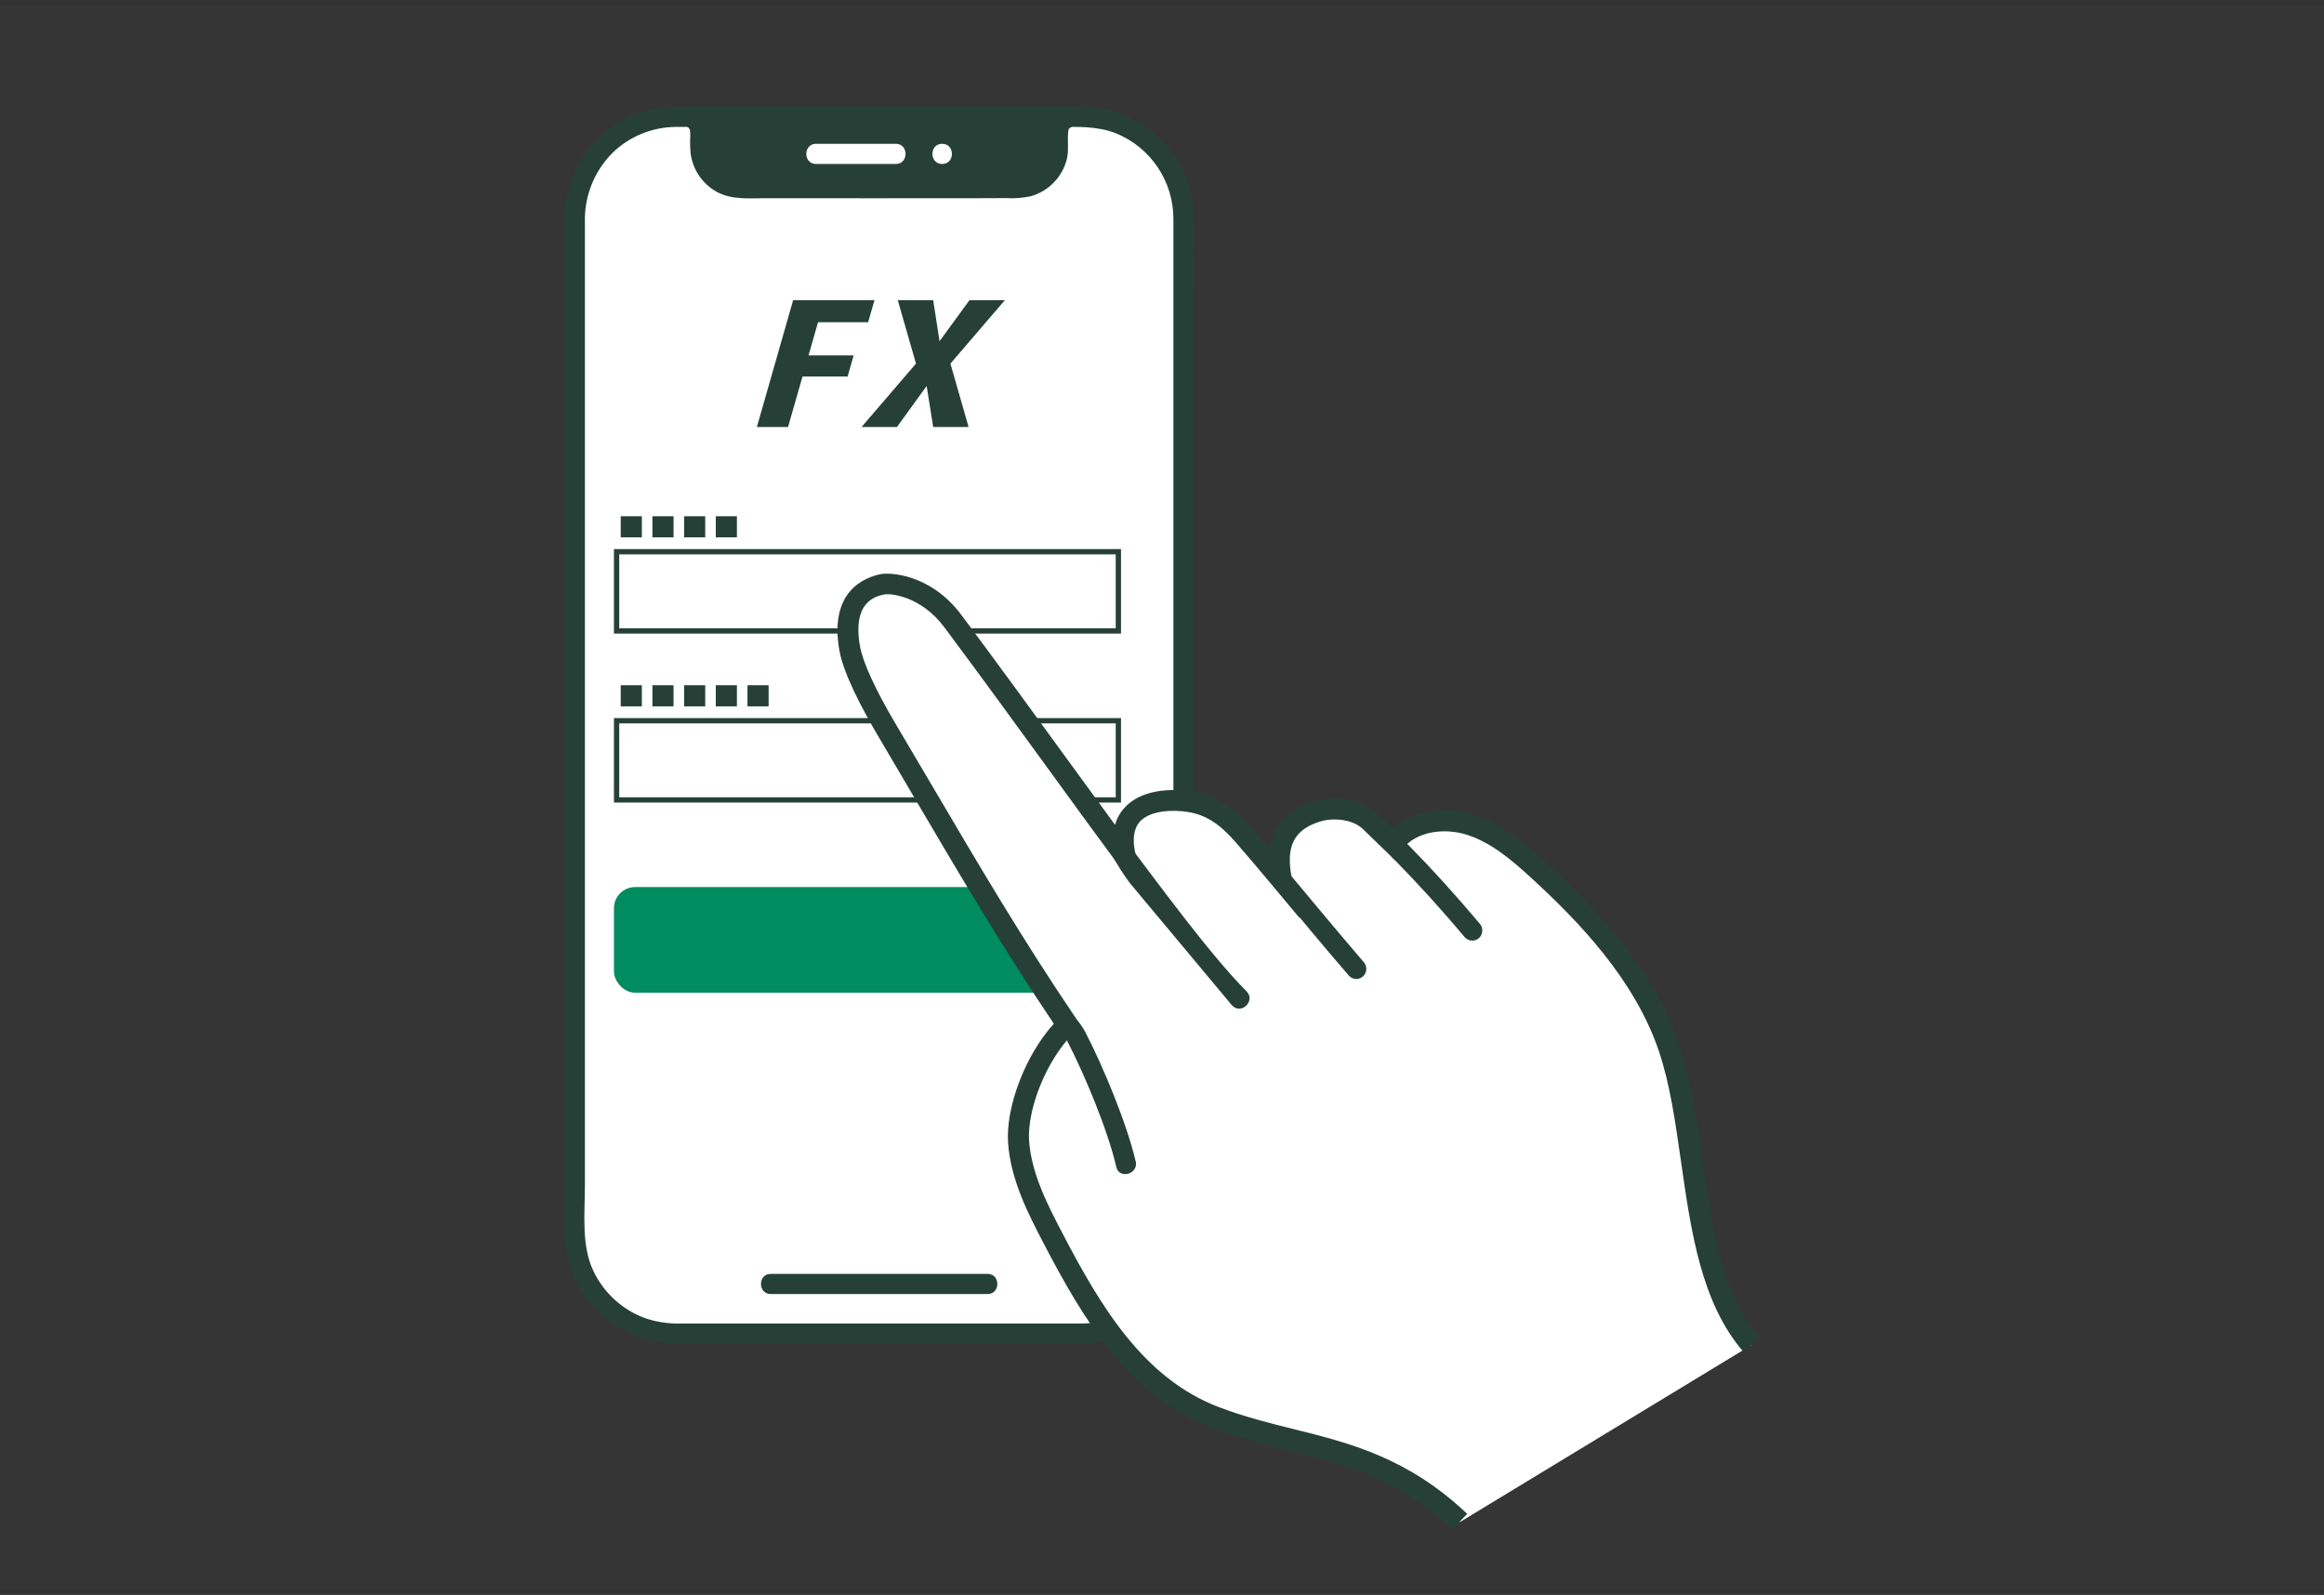
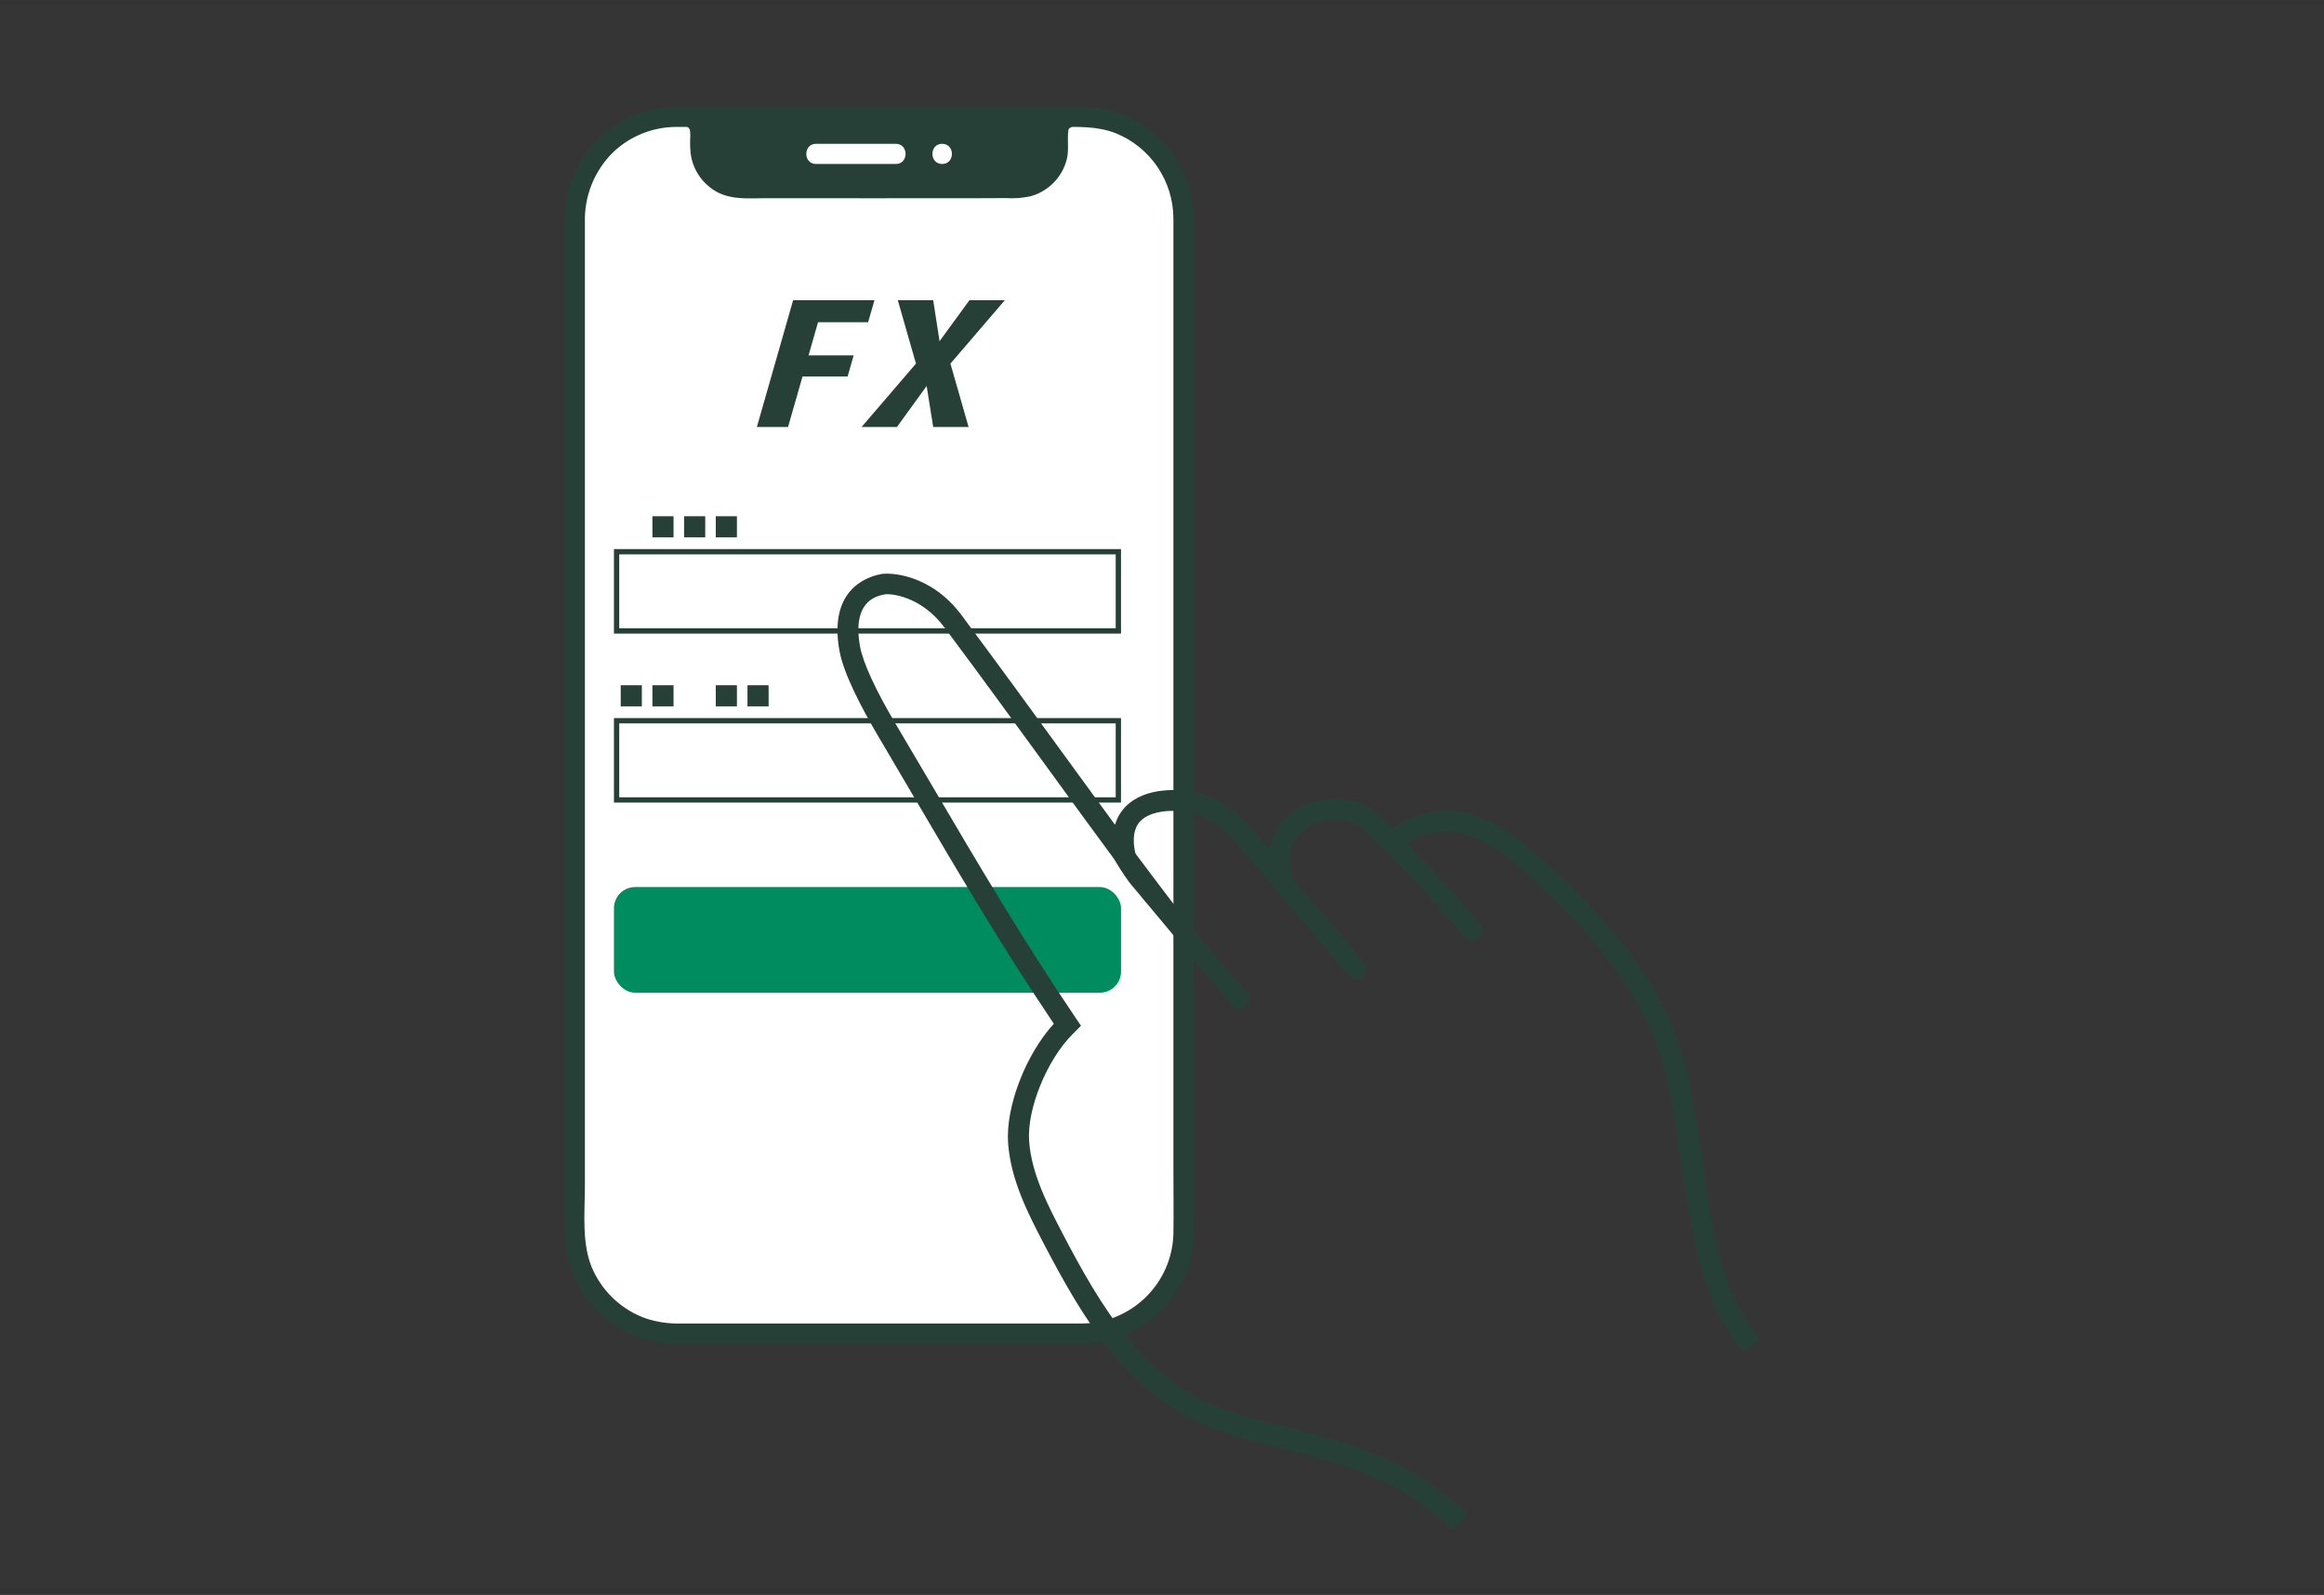
<svg xmlns="http://www.w3.org/2000/svg" width="220" height="151" viewBox="0 0 220 151" fill="none">
  <rect x="0" y="0" width="220" height="151" fill="#333333" stroke="none" />
  <rect opacity="0.01" y="0.465" width="220" height="150" fill="white" />
  <path d="M64 11.065H102.45C107.75 11.065 112.04 15.355 112.04 20.655V116.675C112.04 121.965 107.75 126.265 102.45 126.265H64C58.7 126.265 54.41 121.975 54.41 116.675V20.645C54.41 15.355 58.7 11.055 64 11.055V11.065Z" fill="white" />
  <path d="M100.5 10.385C100.88 10.085 100.46 10.345 100.36 10.415C100.09 10.585 99.85 10.805 99.66 11.055C99.17 11.695 99.21 12.435 99.21 13.205C99.27 13.875 99.17 14.545 98.92 15.165C98.66 15.705 98.24 16.155 97.71 16.455C97.16 16.745 96.54 16.875 95.93 16.835H93.66L88.6 16.845C85.48 16.845 82.36 16.845 79.24 16.845H74.13L71.72 16.835C71.06 16.875 70.4 16.865 69.74 16.805C68.35 16.585 67.31 15.425 67.23 14.025C67.19 13.165 67.38 12.215 67.01 11.415C66.87 11.105 66.65 10.825 66.39 10.605C66.27 10.505 66.15 10.415 66.02 10.335C65.92 10.275 65.71 10.115 66.03 10.385C65.65 10.025 65.06 10.025 64.68 10.385C64.31 10.765 64.31 11.365 64.68 11.735C64.82 11.845 64.96 11.935 65.11 12.025C65.14 12.045 65.24 12.125 65.11 12.025C65.16 12.065 65.2 12.105 65.24 12.155C65.16 12.035 65.33 12.355 65.31 12.275C65.35 12.585 65.36 12.905 65.33 13.215C65.32 13.625 65.33 14.045 65.37 14.455C65.55 16.035 66.49 17.425 67.89 18.185C69.33 18.945 70.99 18.765 72.56 18.765H77.77C81.03 18.775 84.28 18.775 87.54 18.765H92.8L95.24 18.755C96.01 18.805 96.79 18.745 97.55 18.585C99.26 18.115 100.58 16.755 101 15.035C101.2 14.155 101.02 13.265 101.13 12.395C101.13 12.255 101.21 12.135 101.34 12.075C101.52 11.975 101.7 11.865 101.87 11.745C102.24 11.375 102.24 10.765 101.87 10.395C101.49 10.035 100.9 10.035 100.52 10.395L100.5 10.385Z" fill="#264037" />
  <path d="M101.18 11.065C101.18 11.065 100.17 11.405 100.17 12.395V13.895C100.17 16.044 98.43 17.794 96.27 17.805C92.56 17.805 86.99 17.814 83.22 17.825C79.46 17.825 73.89 17.805 70.17 17.805C68.02 17.805 66.27 16.055 66.27 13.895V12.395C66.24 11.815 65.88 11.294 65.35 11.065" fill="#264037" />
  <path d="M102.45 125.305H64.35C63.27 125.325 62.2 125.165 61.17 124.835C58.98 124.065 57.18 122.445 56.18 120.345C55.01 117.925 55.37 114.825 55.37 112.195V21.065C55.3 18.585 56.25 16.195 58.01 14.445C59.62 12.895 61.77 12.025 64 12.015C64.34 12.015 64.69 12.015 65.03 12.015H100.18C102.01 12.015 103.81 11.925 105.57 12.595C108.91 13.915 111.09 17.155 111.08 20.745V110.815C111.08 112.815 111.11 114.825 111.08 116.835C110.94 121.515 107.13 125.255 102.45 125.305C101.22 125.315 101.22 127.225 102.45 127.215C107.76 127.155 112.22 123.205 112.91 117.945C112.99 117.075 113.02 116.195 112.99 115.315V27.605C112.99 25.305 113 22.995 112.99 20.695C112.96 16.275 110.21 12.315 106.07 10.755C104.19 10.045 102.25 10.105 100.29 10.105H64.91C64.5 10.105 64.09 10.105 63.67 10.105C61.09 10.195 58.64 11.215 56.76 12.985C54.6 15.065 53.4 17.955 53.45 20.945V116.005C53.38 118.055 53.86 120.095 54.84 121.895C56.8 125.245 60.41 127.275 64.29 127.205H102.44C103.67 127.205 103.67 125.295 102.44 125.295L102.45 125.305Z" fill="#264037" />
-   <path d="M72.96 122.514H90.57H93.49C94.72 122.514 94.72 120.604 93.49 120.604H75.82H72.96C71.73 120.604 71.73 122.514 72.96 122.514Z" fill="#264037" />
  <path d="M77.251 15.525C79.771 15.525 82.281 15.525 84.801 15.525C86.031 15.525 86.031 13.615 84.801 13.615C82.281 13.615 79.771 13.615 77.251 13.615C76.021 13.615 76.021 15.525 77.251 15.525Z" fill="white" />
  <path d="M89.19 15.525C90.42 15.525 90.42 13.615 89.19 13.615C87.96 13.615 87.96 15.525 89.19 15.525Z" fill="white" />
  <rect x="58.76" y="64.875" width="2" height="2" fill="#264037" />
  <rect x="61.76" y="64.875" width="2" height="2" fill="#264037" />
-   <rect x="64.76" y="64.875" width="2" height="2" fill="#264037" />
  <rect x="67.76" y="64.875" width="2" height="2" fill="#264037" />
  <rect x="70.76" y="64.875" width="2" height="2" fill="#264037" />
  <rect x="58.119" y="67.985" width="48" height="8" fill="white" />
-   <path fill-rule="evenodd" clip-rule="evenodd" d="M58.119 67.985H106.119V75.985H58.119V67.985ZM105.619 75.485V68.485H58.619V75.485H105.619Z" fill="#264037" />
-   <rect x="58.76" y="48.875" width="2" height="2" fill="#264037" />
+   <path fill-rule="evenodd" clip-rule="evenodd" d="M58.119 67.985H106.119V75.985H58.119V67.985ZM105.619 75.485V68.485H58.619V75.485Z" fill="#264037" />
  <rect x="61.76" y="48.875" width="2" height="2" fill="#264037" />
  <rect x="64.76" y="48.875" width="2" height="2" fill="#264037" />
  <rect x="67.76" y="48.875" width="2" height="2" fill="#264037" />
  <rect x="58.119" y="51.985" width="48" height="8" fill="white" />
  <path fill-rule="evenodd" clip-rule="evenodd" d="M58.119 51.985H106.119V59.985H58.119V51.985ZM105.619 59.485V52.485H58.619V59.485H105.619Z" fill="#264037" />
  <rect x="58.121" y="83.984" width="48" height="10" rx="2" fill="#008C5E" />
-   <path d="M138.199 144.105C130.379 136.695 123.099 137.275 115.009 134.205C107.579 131.375 103.399 124.385 99.719 117.345C98.199 114.435 96.649 111.425 96.419 108.145C96.189 104.865 98.159 99.905 100.839 97.235L101.039 97.035C94.779 87.775 90.429 80.095 83.929 69.095C82.769 67.135 80.819 63.625 80.429 61.395C79.749 57.565 81.209 55.795 83.559 55.335C84.259 55.195 87.609 55.355 90.199 58.835C96.489 67.275 101.849 74.815 106.519 81.115C105.299 75.785 110.239 75.525 112.689 75.935C114.789 76.285 116.309 77.485 117.709 79.095C118.939 80.515 120.109 81.905 121.299 83.325C120.569 79.615 121.949 77.695 124.689 76.855C126.149 76.405 128.389 76.545 129.689 77.795C130.449 78.525 131.179 79.225 131.879 79.915C133.469 77.795 136.569 77.325 139.099 78.095C141.599 78.865 143.669 80.615 145.599 82.385C150.789 87.145 155.719 92.555 157.979 99.225C160.919 107.945 159.759 120.405 165.789 127.355" fill="white" />
  <path d="M137.51 144.825C132.27 139.865 127.28 138.615 122 137.295C119.63 136.705 117.19 136.095 114.66 135.135C106.86 132.165 102.57 124.945 98.84 117.805C97.36 114.965 95.68 111.745 95.43 108.215C95.19 104.775 97.1 99.835 99.76 96.925C94.75 89.465 90.94 82.975 86.15 74.825C85.17 73.165 84.15 71.425 83.08 69.605C81.65 67.175 79.85 63.815 79.46 61.575C78.46 55.955 81.87 54.655 83.38 54.355C84.25 54.185 88.11 54.335 91.02 58.235C94.58 63.015 97.92 67.605 100.86 71.655C102.5 73.905 104.06 76.055 105.55 78.085C105.74 77.455 106.05 76.895 106.5 76.425C108.42 74.385 111.86 74.775 112.87 74.945C115.55 75.385 117.28 77.045 118.48 78.435C119.06 79.105 119.63 79.765 120.19 80.425C120.51 78.175 121.92 76.645 124.41 75.885C126.15 75.355 128.76 75.495 130.4 77.055C130.9 77.535 131.39 78.005 131.86 78.465C133.94 76.595 137.11 76.415 139.41 77.125C142.13 77.955 144.3 79.815 146.29 81.635C150.89 85.855 156.48 91.625 158.94 98.895C160.05 102.185 160.6 106.035 161.13 109.745C162.02 116.025 162.94 122.515 166.56 126.685L165.05 127.995C161.04 123.375 160.08 116.585 159.14 110.025C158.6 106.235 158.09 102.645 157.04 99.525C154.73 92.685 149.36 87.155 144.93 83.095C143.11 81.425 141.13 79.735 138.81 79.015C136.84 78.405 134.09 78.605 132.68 80.475L131.99 81.385L131.18 80.585C130.48 79.905 129.76 79.205 129 78.475C128.04 77.555 126.2 77.395 124.98 77.775C122.5 78.535 121.69 80.125 122.28 83.095L123.03 86.915L120.53 83.925C119.35 82.515 118.18 81.125 116.95 79.715C115.47 78.005 114.14 77.155 112.52 76.885C111.02 76.635 108.92 76.715 107.93 77.765C107.32 78.415 107.17 79.455 107.49 80.855L108.56 85.505L105.72 81.675C103.69 78.935 101.53 75.965 99.23 72.795C96.29 68.755 92.96 64.165 89.4 59.395C87.14 56.365 84.23 56.185 83.75 56.275C82.98 56.425 80.65 56.885 81.41 61.185C81.68 62.705 82.88 65.325 84.79 68.545C85.87 70.375 86.89 72.105 87.87 73.765C92.79 82.125 96.67 88.735 101.87 96.435L102.33 97.115L101.55 97.895C99.1 100.345 97.21 104.985 97.42 108.025C97.64 111.145 99.22 114.165 100.61 116.825C104.16 123.625 108.23 130.495 115.37 133.215C117.79 134.135 120.17 134.735 122.48 135.305C127.78 136.625 133.26 137.995 138.89 143.325L137.51 144.775V144.825Z" fill="#264037" />
  <path d="M116.661 95.215C117.531 96.095 118.881 94.735 118.011 93.865C114.481 90.315 109.401 83.325 106.381 79.335C106.101 78.895 105.531 78.745 105.071 78.995C103.941 79.585 106.941 83.585 106.941 83.585L116.661 95.225V95.215Z" fill="#264037" />
-   <path d="M107.51 109.965C106.68 106.375 104.4 100.905 102.7 97.635C100.95 94.575 100.49 97.505 101.05 98.605C102.67 101.725 104.89 107.045 105.67 110.475C105.93 111.675 107.78 111.165 107.52 109.965H107.51Z" fill="#264037" />
  <path d="M120.629 83.975C122.979 86.795 125.319 89.625 127.719 92.405C128.099 92.775 128.699 92.775 129.069 92.405C129.429 92.025 129.429 91.425 129.069 91.055C126.679 88.275 124.339 85.445 121.979 82.625C121.599 82.255 120.999 82.255 120.629 82.625C120.269 83.005 120.269 83.605 120.629 83.985V83.975Z" fill="#264037" />
  <path d="M131.939 81.325C134.289 83.715 136.539 86.205 138.699 88.775C139.079 89.145 139.679 89.145 140.049 88.775C140.409 88.395 140.409 87.795 140.049 87.415C137.889 84.845 135.639 82.355 133.289 79.965C132.419 79.085 131.069 80.435 131.939 81.315V81.325Z" fill="#264037" />
  <path d="M77.44 30.505L76.54 33.645H80.81L80.24 35.645H75.97L74.6 40.425H71.65L75.08 28.425H82.78L82.18 30.505H77.44Z" fill="#264037" />
  <path d="M89.971 34.425L91.691 40.425H88.341L87.721 36.545L84.91 40.425H81.561L86.71 34.425L84.99 28.425H88.341L88.941 32.305L91.77 28.425H95.121L89.971 34.425Z" fill="#264037" />
</svg>